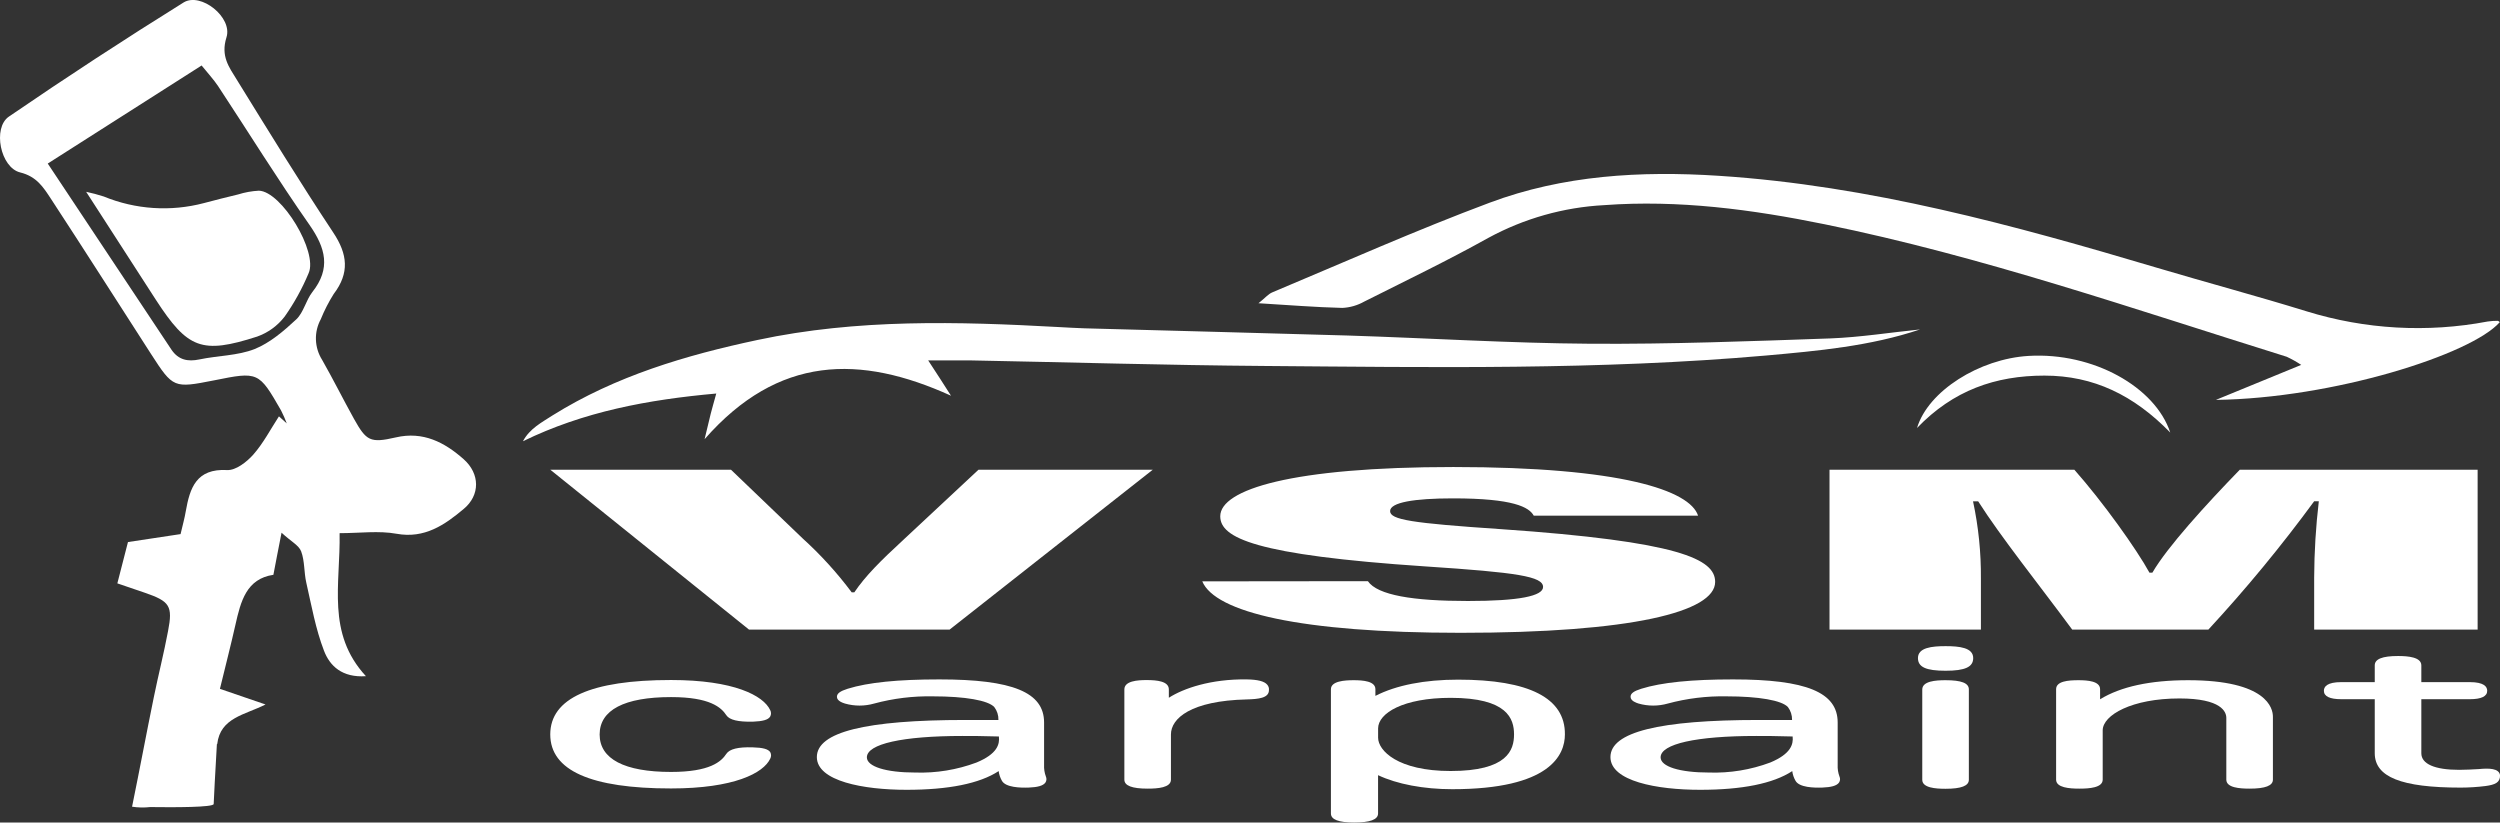
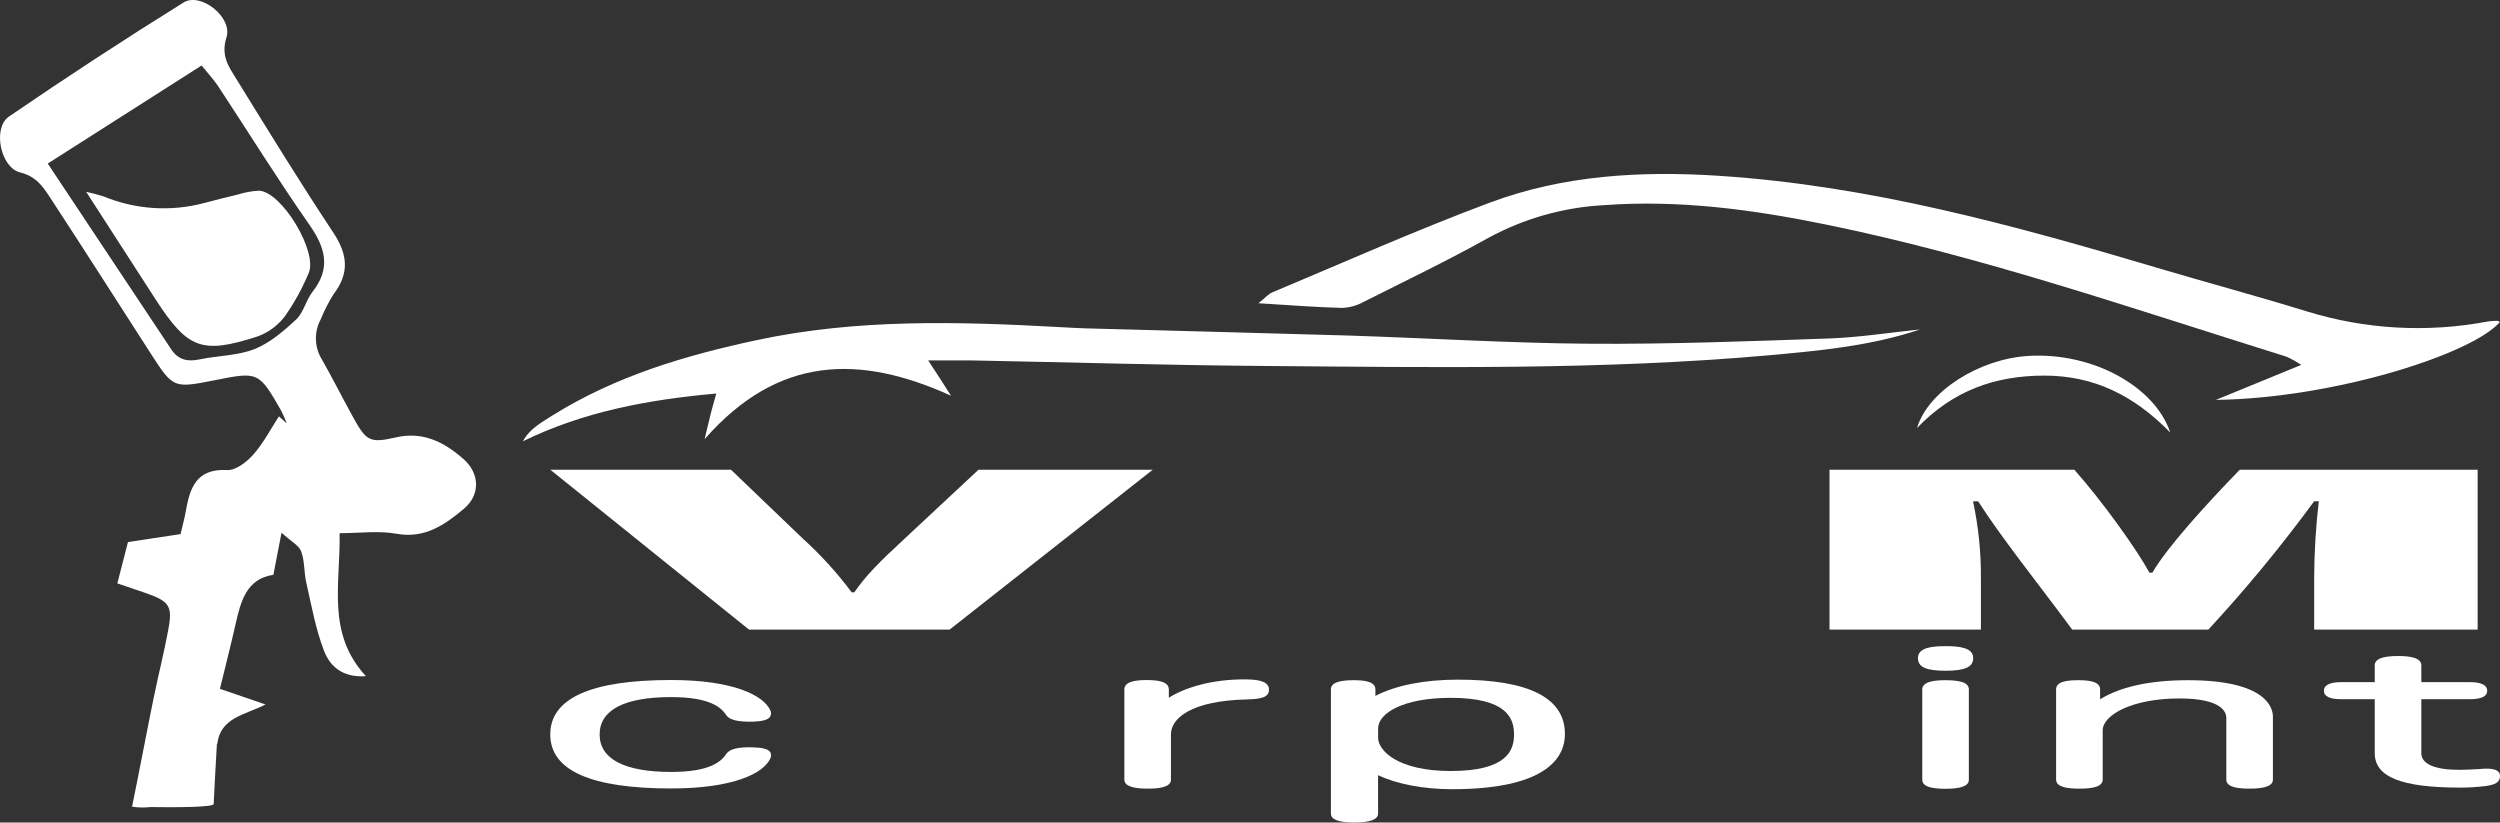
<svg xmlns="http://www.w3.org/2000/svg" width="231" height="76" viewBox="0 0 231 76" fill="none">
  <rect x="0" y="0" width="231" height="76" fill="#333333" stroke="none" />
  <g clip-path="url(#clip0_2635_3914)">
    <path d="M69.206 58.174L50.848 43.403H67.544L74.164 49.749C75.831 51.26 77.349 52.929 78.697 54.733H78.938C79.971 53.207 81.348 51.837 83.565 49.792L90.413 43.403H106.515L87.744 58.174H69.206Z" fill="white" />
-     <path d="M126.392 53.7C127.283 54.996 130.558 55.532 135.633 55.532C140.389 55.532 142.58 55.07 142.58 54.236C142.58 53.263 140.2 52.896 131.729 52.338C115.906 51.283 112.751 49.693 112.751 47.704C112.751 45.227 119.367 43.153 134.294 43.153C149.816 43.153 156.152 45.314 156.901 47.648H141.719C141.289 46.857 139.83 46.049 134.256 46.049C130.657 46.049 128.445 46.425 128.445 47.224C128.445 48.024 130.412 48.335 138.681 48.893C155.209 50.03 158.48 51.668 158.48 53.769C158.48 56.544 150.733 58.472 134.966 58.472C120.133 58.472 112.278 56.566 111.09 53.717L126.392 53.7Z" fill="white" />
    <path d="M213.829 53.354C213.84 51.002 213.983 48.652 214.259 46.317H213.829C210.798 50.452 207.534 54.411 204.054 58.174H191.472C188.39 54.002 184.87 49.606 182.782 46.321H182.308C182.811 48.67 183.055 51.068 183.036 53.471V58.174H169.047V43.403H191.67C194.313 46.39 197.408 50.726 198.609 52.913H198.88C200.258 50.54 203.834 46.619 206.955 43.403H228.933V58.174H213.829V53.354Z" fill="white" />
    <path d="M204.748 36.95L212.633 33.716C212.205 33.432 211.756 33.18 211.29 32.964C197.138 28.551 183.144 23.683 168.604 20.723C161.877 19.352 155.11 18.449 148.223 18.955C144.477 19.153 140.822 20.187 137.523 21.98C133.769 24.073 129.891 25.94 126.052 27.868C125.433 28.217 124.742 28.417 124.033 28.451C121.579 28.391 119.135 28.192 116.285 28.019C116.914 27.518 117.202 27.155 117.576 27.008C124.252 24.207 130.877 21.259 137.652 18.726C144.427 16.192 151.568 15.773 158.816 16.244C172.758 17.148 186.084 20.809 199.367 24.76C203.947 26.122 208.557 27.353 213.119 28.763C218.537 30.44 224.28 30.765 229.85 29.709C230.158 29.664 230.469 29.642 230.78 29.644C230.849 29.644 230.918 29.722 230.982 29.765C228.37 32.752 215.582 36.807 204.748 36.95Z" fill="white" />
    <path d="M200.531 39.967C197.161 36.509 193.438 34.706 188.909 34.706C184.381 34.706 180.477 36.063 177.133 39.547C178.157 36.128 182.901 33.154 187.442 32.886C193.407 32.532 199.145 35.757 200.531 39.967Z" fill="white" />
    <path d="M69.537 69.054C68.199 69.015 67.411 69.209 67.114 69.654C66.645 70.372 65.599 71.327 62.009 71.327C57.705 71.327 55.406 70.134 55.406 67.869C55.406 65.604 57.688 64.411 62.009 64.411C65.599 64.411 66.645 65.366 67.118 66.093C67.411 66.525 68.199 66.706 69.537 66.685C70.51 66.646 70.979 66.508 71.165 66.209C71.214 66.118 71.24 66.015 71.24 65.911C71.24 65.807 71.214 65.704 71.165 65.613C70.54 64.268 67.807 62.833 62.005 62.833C54.601 62.833 50.844 64.523 50.844 67.861C50.844 71.198 54.601 72.853 62.005 72.853C67.82 72.853 70.549 71.435 71.169 70.1C71.219 70.007 71.246 69.903 71.246 69.797C71.246 69.691 71.219 69.587 71.169 69.495C70.971 69.213 70.497 69.079 69.537 69.054Z" fill="white" />
-     <path d="M96.473 70.67V66.758C96.473 63.97 93.581 62.777 86.797 62.777C82.975 62.777 80.203 63.054 78.322 63.642C77.637 63.858 77.332 64.074 77.332 64.385C77.332 64.778 77.891 64.947 78.076 65.008C78.957 65.259 79.89 65.259 80.771 65.008C82.541 64.53 84.37 64.306 86.203 64.342C89.177 64.342 91.299 64.714 91.872 65.332C92.132 65.674 92.267 66.095 92.255 66.525H91.359C90.421 66.525 89.689 66.525 89.207 66.525C79.97 66.525 75.477 67.644 75.477 69.953C75.477 72.179 79.781 72.978 83.767 72.978C87.641 72.978 90.516 72.404 92.276 71.249C92.316 71.562 92.417 71.863 92.573 72.136C92.909 72.767 94.295 72.801 95.061 72.771C95.827 72.741 96.4 72.62 96.611 72.287C96.658 72.207 96.685 72.117 96.69 72.025C96.695 71.932 96.679 71.84 96.641 71.755C96.512 71.409 96.455 71.04 96.473 70.67ZM90.228 70.458C88.421 71.132 86.502 71.446 84.576 71.383C81.856 71.383 80.099 70.83 80.099 69.979C80.099 68.738 83.401 68.003 88.928 68.003C89.685 68.003 90.822 68.003 92.298 68.051C92.384 68.773 92.147 69.663 90.228 70.458Z" fill="white" />
    <path d="M115.202 62.777C111.871 62.73 109.344 63.611 108.001 64.472V63.702C108.001 62.946 106.904 62.838 105.948 62.838C105.087 62.838 103.891 62.924 103.891 63.702V72.04C103.891 72.598 104.597 72.87 106.043 72.87C106.968 72.87 108.195 72.784 108.195 72.04V67.865C108.195 66.378 110.037 64.748 115.202 64.627C116.283 64.597 117.251 64.506 117.251 63.763C117.261 63.672 117.251 63.581 117.223 63.494C117.195 63.408 117.149 63.328 117.088 63.261C116.821 62.946 116.218 62.794 115.202 62.777Z" fill="white" />
    <path d="M134.727 62.799C131.637 62.799 129.007 63.313 127.087 64.299V63.685C127.087 62.937 125.942 62.851 125.081 62.851C124.221 62.851 122.977 62.937 122.977 63.685V75.166C122.977 75.728 123.682 76 125.129 76C126.575 76 127.333 75.736 127.333 75.166V71.626C129.084 72.456 131.555 72.922 134.181 72.922C143.246 72.922 144.597 69.749 144.597 67.856C144.627 64.502 141.296 62.799 134.727 62.799ZM134.039 64.48C139.29 64.48 139.897 66.412 139.897 67.861C139.897 69.309 139.29 71.241 134.039 71.241C129.153 71.241 127.337 69.352 127.337 68.163V67.299C127.35 65.898 129.648 64.48 134.052 64.48H134.039Z" fill="white" />
-     <path d="M169.801 70.67V66.758C169.801 63.97 166.909 62.777 160.129 62.777C156.303 62.777 153.531 63.054 151.65 63.642C150.965 63.858 150.66 64.074 150.664 64.385C150.664 64.778 151.219 64.947 151.404 65.008C152.287 65.259 153.221 65.259 154.103 65.008C155.874 64.53 157.703 64.306 159.535 64.342C162.51 64.342 164.632 64.714 165.204 65.332C165.461 65.675 165.596 66.095 165.587 66.525H164.692C163.754 66.525 163.022 66.525 162.54 66.525C153.298 66.525 148.805 67.644 148.805 69.953C148.805 72.179 153.087 72.978 157.095 72.978C160.969 72.978 163.844 72.404 165.604 71.249C165.644 71.562 165.745 71.863 165.901 72.136C166.237 72.767 167.623 72.801 168.389 72.771C169.156 72.741 169.732 72.62 169.939 72.287C169.987 72.207 170.015 72.118 170.02 72.025C170.025 71.932 170.008 71.84 169.969 71.755C169.841 71.409 169.783 71.04 169.801 70.67ZM163.569 70.458C161.761 71.132 159.84 71.446 157.913 71.383C155.197 71.383 153.44 70.83 153.44 69.979C153.44 68.738 156.738 68.003 162.269 68.003C163.026 68.003 164.158 68.003 165.639 68.051C165.721 68.773 165.475 69.663 163.569 70.458Z" fill="white" />
    <path d="M179.771 59.704C178.51 59.704 177.219 59.834 177.219 60.806C177.219 61.636 177.959 61.977 179.771 61.977C181.583 61.977 182.324 61.627 182.324 60.806C182.324 59.834 181.032 59.704 179.771 59.704Z" fill="white" />
    <path d="M179.769 62.851C178.844 62.851 177.617 62.937 177.617 63.715V72.053C177.617 72.797 178.844 72.883 179.769 72.883C181.22 72.883 181.922 72.611 181.922 72.053V63.702C181.926 63.11 181.216 62.851 179.769 62.851Z" fill="white" />
    <path d="M202.183 62.851C198.683 62.851 195.95 63.443 194.048 64.614V63.685C194.048 62.937 192.903 62.851 192.042 62.851C191.082 62.851 189.984 62.946 189.984 63.685V72.04C189.984 72.784 191.215 72.87 192.137 72.87C193.058 72.87 194.289 72.784 194.289 72.04V67.489C194.289 66.067 197 64.537 201.382 64.537C205.291 64.537 205.712 65.794 205.712 66.335V72.04C205.712 72.784 206.939 72.87 207.865 72.87C209.315 72.87 210.017 72.598 210.017 72.04V66.244C210.03 65.448 209.461 62.851 202.183 62.851Z" fill="white" />
    <path d="M229.03 71.064C228.522 71.094 227.786 71.133 227.218 71.133C224.967 71.133 223.731 70.588 223.731 69.603V64.606H228.208C229.275 64.606 229.818 64.342 229.818 63.828C229.818 63.46 229.538 63.028 228.208 63.028H223.731V61.48C223.731 60.715 222.5 60.616 221.579 60.616C220.129 60.616 219.427 60.892 219.427 61.48V63.028H216.336C215.006 63.028 214.727 63.46 214.727 63.828C214.727 64.342 215.269 64.606 216.336 64.606H219.427V69.594C219.427 71.794 221.876 72.775 227.368 72.775C228.14 72.773 228.91 72.724 229.675 72.628C230.536 72.507 231.01 72.317 231.006 71.647C230.928 70.977 229.964 70.973 229.03 71.064Z" fill="white" />
    <path d="M177.416 30.44C172.814 31.987 167.989 32.419 163.164 32.852C147.763 34.2 132.323 33.937 116.892 33.816C107.823 33.747 98.758 33.474 89.689 33.301C88.51 33.301 87.326 33.301 85.764 33.301C86.624 34.598 87.244 35.588 87.873 36.565C79.471 32.752 71.917 32.809 65.103 40.581C65.387 39.392 65.533 38.8 65.675 38.212C65.809 37.689 65.964 37.166 66.183 36.362C59.864 36.928 53.929 38.035 48.32 40.771C48.949 39.595 50.042 39.042 51.062 38.38C56.895 34.741 63.351 32.826 70.001 31.412C79.212 29.45 88.51 29.709 97.807 30.219C98.603 30.262 99.4 30.31 100.192 30.336C108.305 30.556 116.415 30.768 124.528 31.002C131.996 31.239 139.469 31.711 146.941 31.762C154.331 31.81 161.731 31.529 169.125 31.27C171.902 31.162 174.656 30.721 177.416 30.44Z" fill="white" />
    <path d="M7.961 17.723C8.509 17.839 9.05 17.983 9.584 18.155C12.524 19.362 15.775 19.576 18.847 18.764C19.897 18.488 20.947 18.215 22.006 17.965C22.628 17.77 23.271 17.654 23.921 17.619C26.018 17.684 29.409 23.29 28.514 25.248C27.926 26.658 27.185 27.999 26.306 29.247C25.653 30.099 24.768 30.744 23.758 31.101C18.636 32.752 17.336 32.225 14.387 27.678L7.961 17.723Z" fill="white" />
    <path d="M42.833 42.422C41.085 40.879 39.101 39.828 36.574 40.416C34.198 40.961 33.849 40.745 32.7 38.687C31.701 36.885 30.78 35.035 29.76 33.245C29.409 32.688 29.213 32.047 29.192 31.388C29.17 30.729 29.325 30.076 29.64 29.497C29.968 28.687 30.367 27.907 30.832 27.167C32.313 25.227 32.123 23.485 30.793 21.488C27.724 16.858 24.806 12.103 21.87 7.348C21.16 6.198 20.381 5.187 20.924 3.458C21.522 1.604 18.547 -0.752 16.963 0.229C11.511 3.624 6.13 7.139 0.818 10.776C-0.701 11.822 0.039 15.488 1.864 15.933C3.396 16.309 4.016 17.32 4.709 18.375C7.821 23.13 10.869 27.924 13.95 32.7C15.999 35.877 16.055 35.877 19.77 35.147C23.872 34.321 23.906 34.334 25.973 37.931C26.169 38.318 26.345 38.717 26.498 39.124L25.774 38.471C25 39.66 24.332 40.952 23.403 42.007C22.796 42.69 21.78 43.477 20.988 43.433C18.139 43.282 17.545 45.072 17.162 47.259C17.058 47.89 16.877 48.512 16.684 49.351L11.824 50.086L10.843 53.903C11.742 54.21 12.565 54.482 13.374 54.767C15.69 55.563 15.982 55.982 15.526 58.32C15.143 60.365 14.626 62.384 14.213 64.42C13.537 67.718 12.922 71.025 12.203 74.539C12.756 74.624 13.317 74.636 13.873 74.573C16.094 74.604 19.744 74.604 19.744 74.288C19.744 73.972 19.912 71.055 20.041 68.755H20.071C20.355 66.3 22.628 66.062 24.535 65.094L20.321 63.65C20.846 61.489 21.328 59.621 21.754 57.728C22.241 55.567 22.766 53.479 25.262 53.112C25.512 51.841 25.693 50.812 26.015 49.221C26.876 50.025 27.621 50.388 27.828 50.95C28.163 51.845 28.082 52.887 28.301 53.838C28.783 55.952 29.162 58.113 29.937 60.127C30.471 61.532 31.615 62.63 33.811 62.479C30.143 58.502 31.469 53.976 31.379 49.265C33.238 49.265 34.994 49.018 36.651 49.321C39.234 49.788 41.098 48.495 42.837 47.034C44.382 45.759 44.361 43.77 42.833 42.422ZM27.376 29.51C26.226 30.582 24.957 31.672 23.532 32.251C21.952 32.873 20.127 32.852 18.431 33.21C17.347 33.44 16.486 33.254 15.849 32.32C12.113 26.701 8.385 21.081 4.412 15.112L18.629 6.051C19.228 6.791 19.744 7.348 20.149 7.953C22.968 12.229 25.671 16.599 28.602 20.787C30.087 22.918 30.587 24.803 28.861 26.986C28.262 27.755 28.056 28.87 27.376 29.51Z" fill="white" />
  </g>
  <defs>
    <clipPath id="clip0_2635_3914">
      <rect width="231" height="76" fill="white" />
    </clipPath>
  </defs>
</svg>